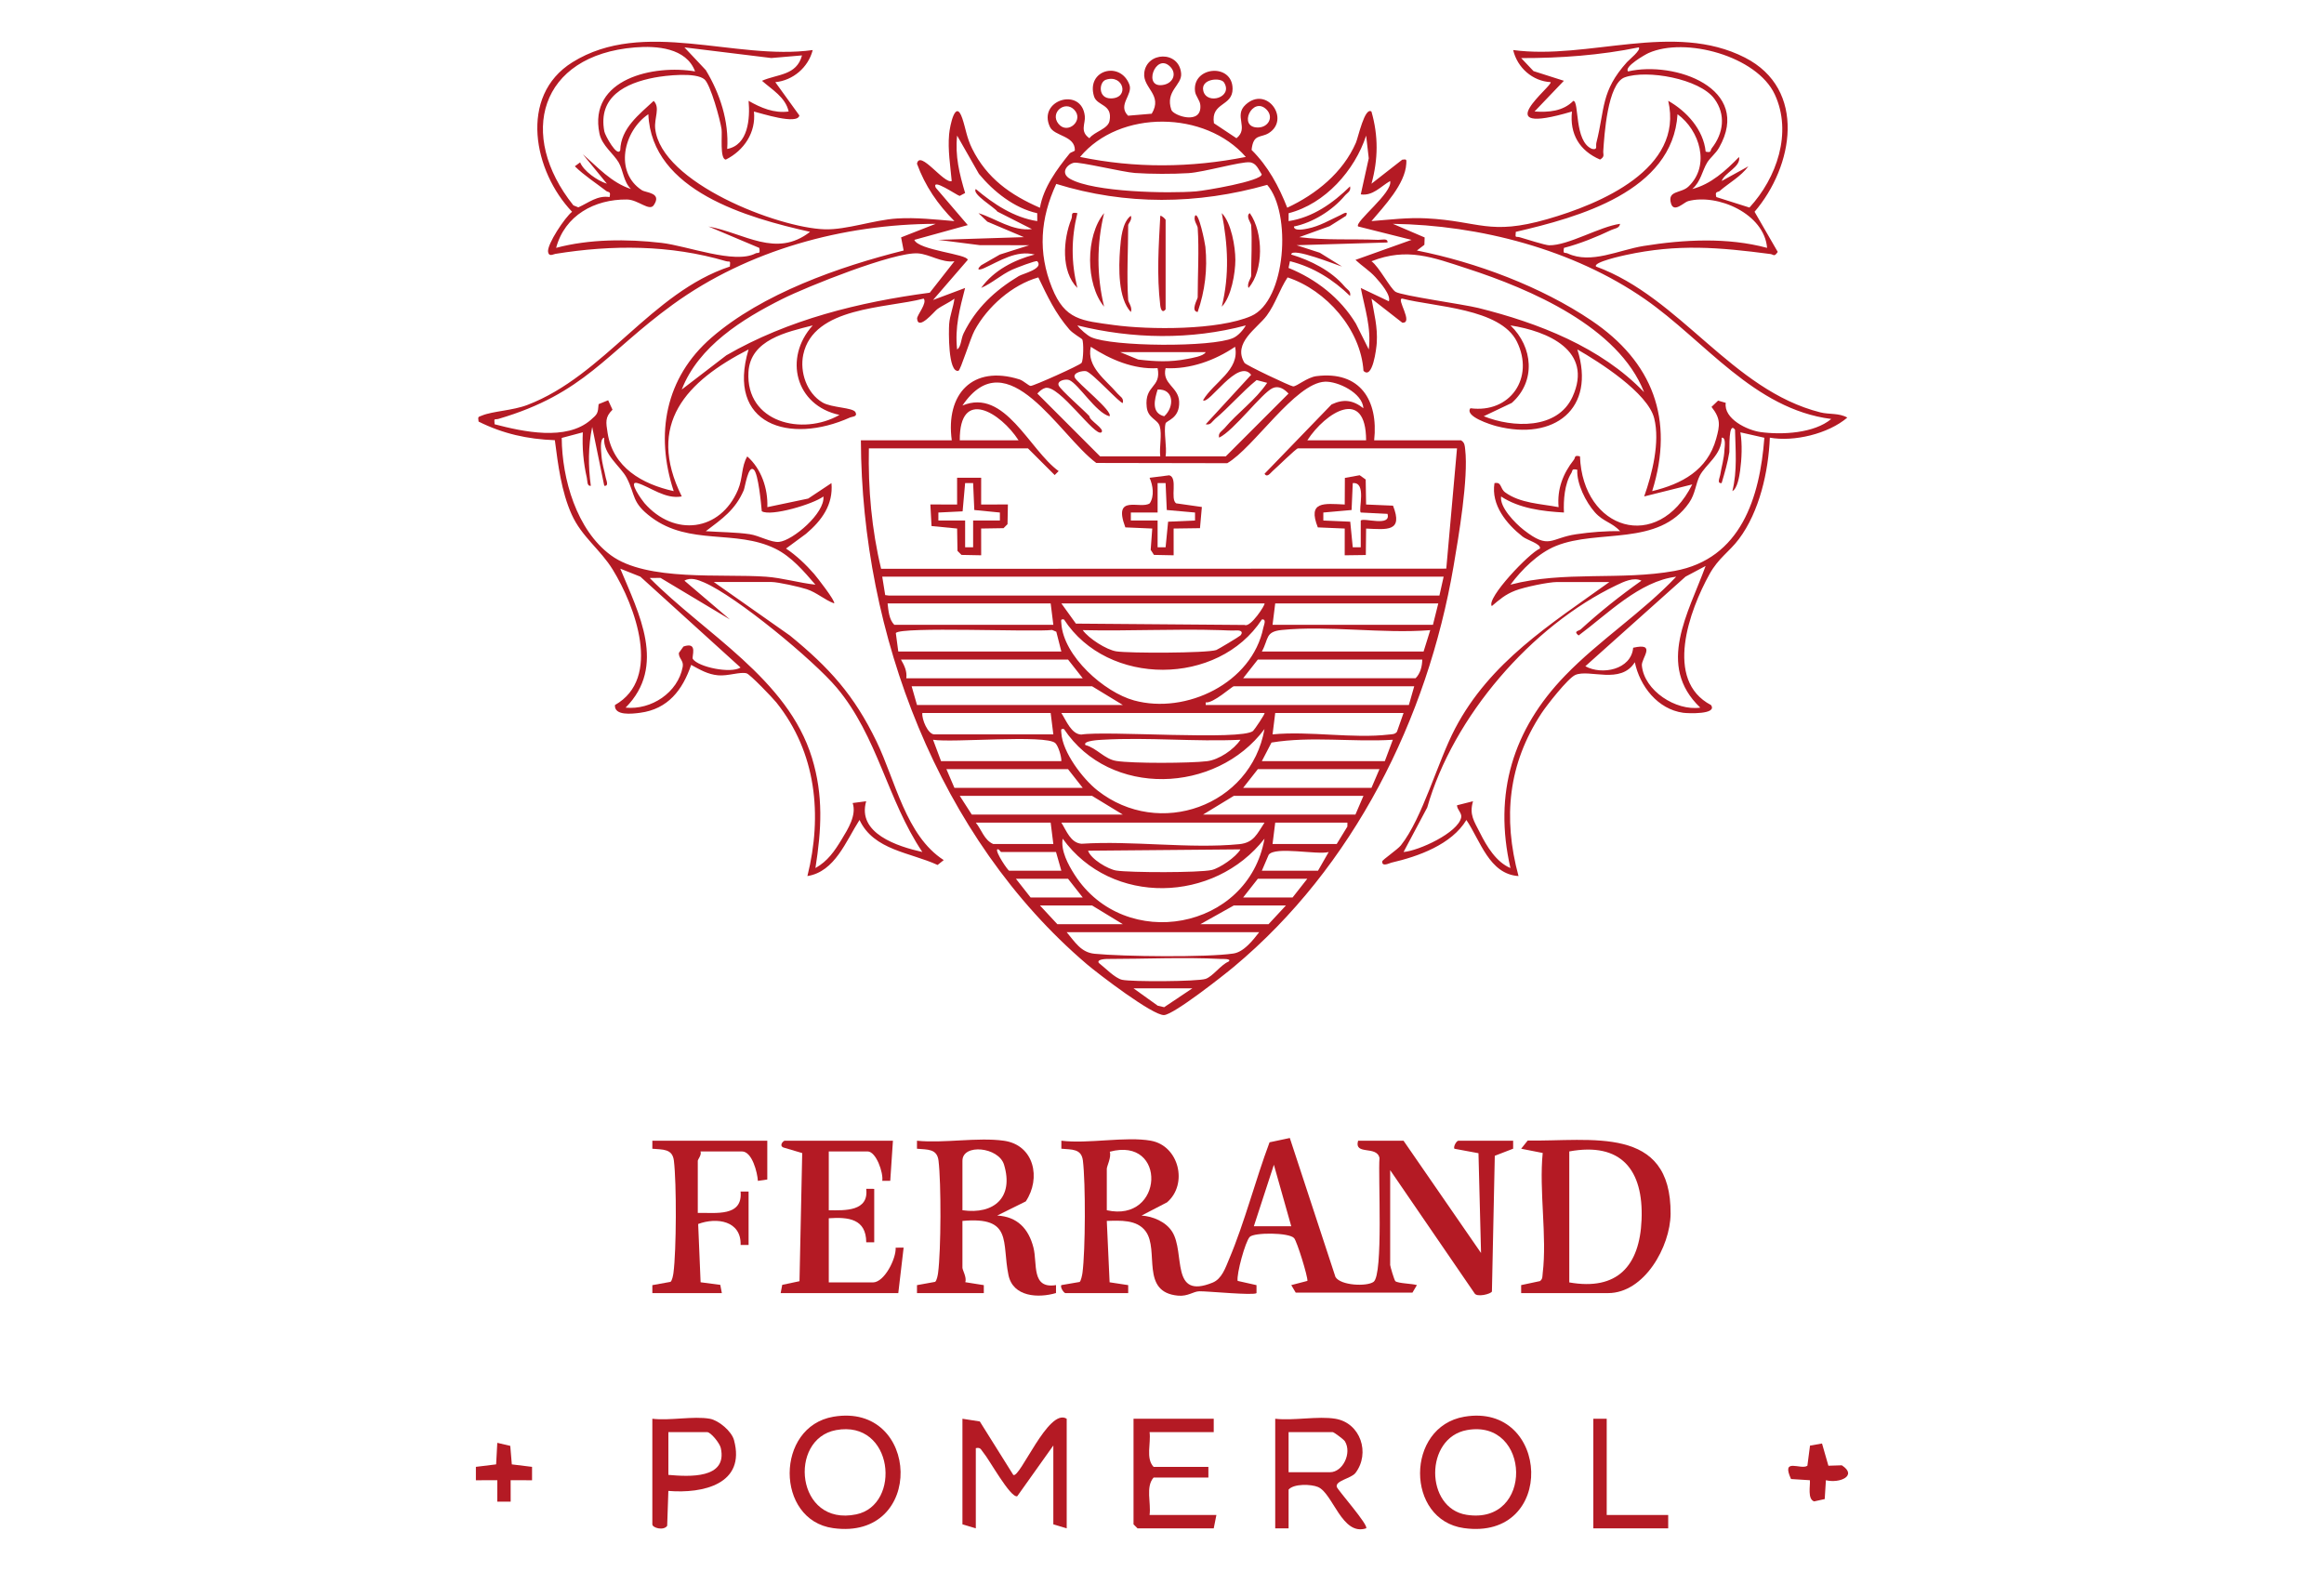
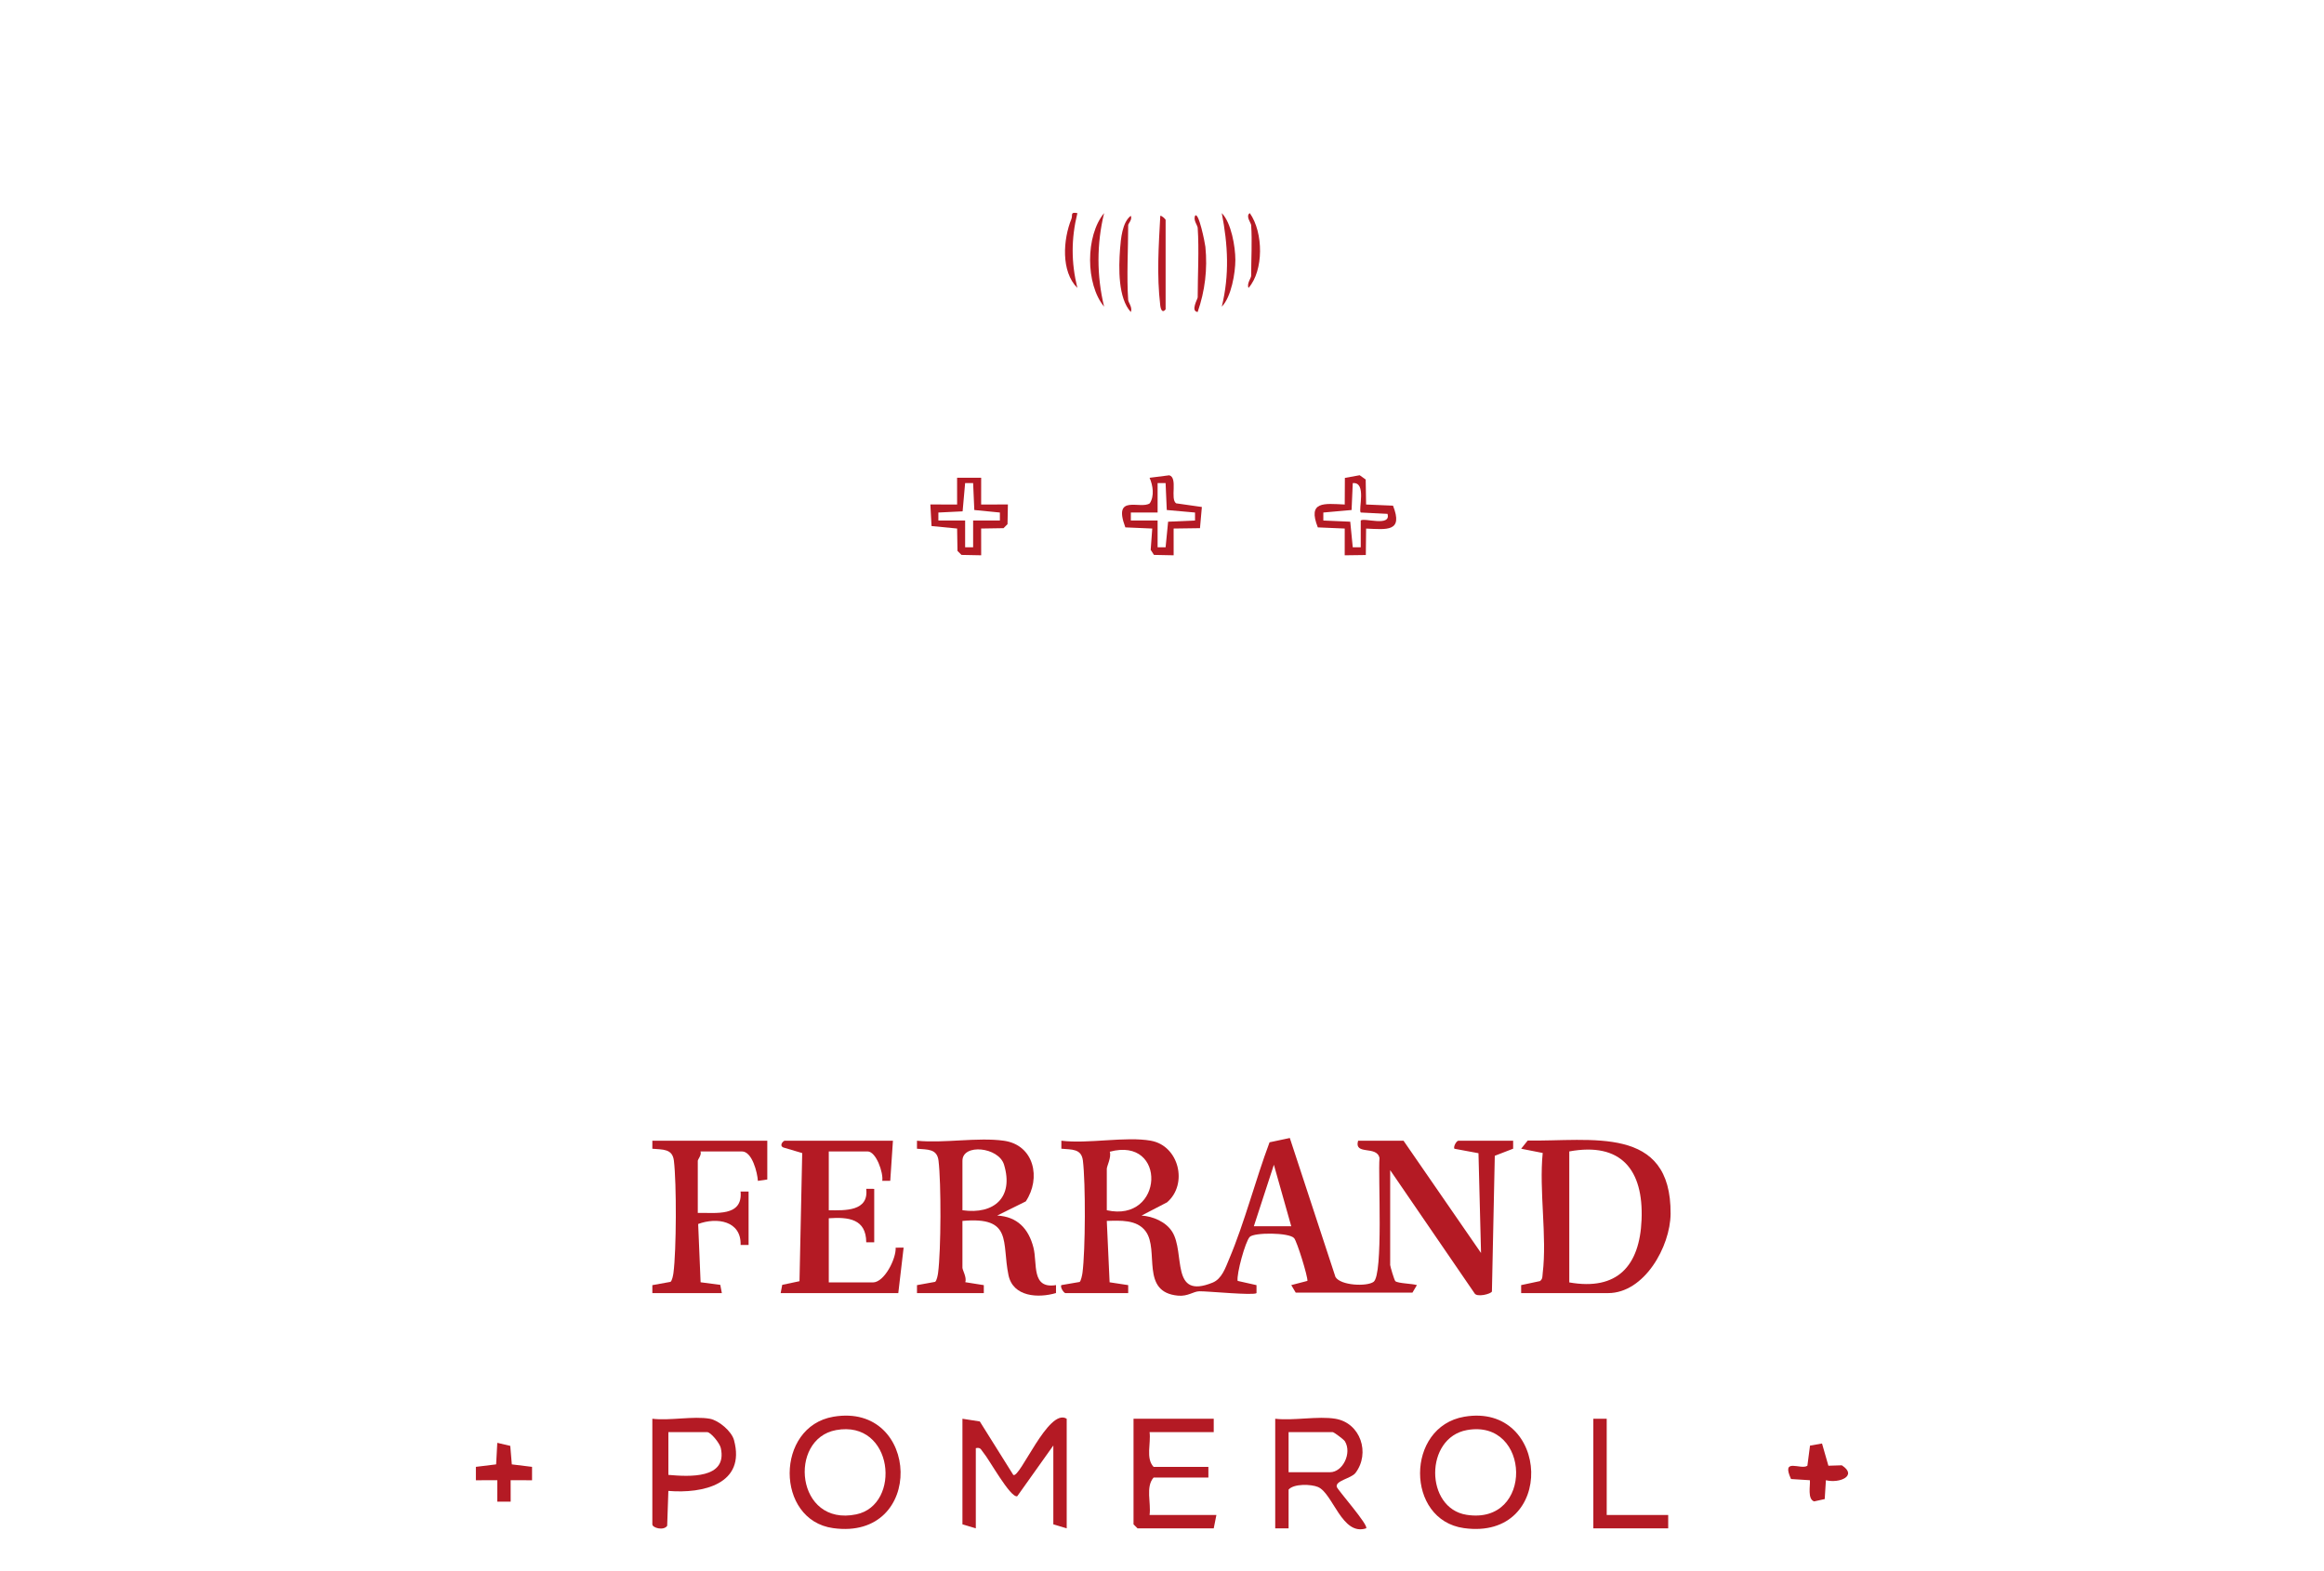
<svg xmlns="http://www.w3.org/2000/svg" id="Calque_1" version="1.2" viewBox="0 0 500 338">
  <g id="d7N6f4">
    <g>
-       <path d="M153.576,125.221l16.376,11.519c8.527,6.965,13.804,12.822,18.627,22.784,4.091,8.449,6.305,20.274,14.46,25.524l-1.319,1.05c-5.882-2.724-13.735-3.147-16.796-9.685-2.924,4.527-5.275,11.133-11.215,12.072,3.263-13.104,1.921-26.58-6.665-37.333-.795-.996-5.662-6.068-6.409-6.283-1.358-.391-3.999.615-6.127.425-2.248-.201-3.905-1.212-5.808-2.244-1.835,5.387-4.988,9.518-10.987,10.304-1.731.227-5.576.693-5.414-1.664,10.181-5.753,4.337-21.311-.481-29.153-2.67-4.345-6.663-7.033-8.835-11.871-2.211-4.926-2.916-10.653-3.609-15.96-5.888-.216-11.144-1.381-16.409-4.002-.149-1.124-.123-.948.708-1.291,2.37-.976,6.576-1.061,9.793-2.288,16.516-6.305,26.691-24.19,43.562-29.776.161-1.491-.003-.914-.84-1.16-12.049-3.542-24.486-3.545-36.707-1.567-.473.077-1.396.691-1.565-.441-.241-1.614,3.649-7.459,5.168-8.617-8.219-8.582-11.613-24.874.057-32.161,15.291-9.549,35.074-.312,51.713-2.633-.962,3.753-4.253,6.538-8.048,6.906l5.178,7.169c-.413,2.087-8.219-.472-9.777-.847.48,4.505-2.148,8.387-6.046,10.336-1.337-.064-.742-5.289-.92-6.539-.285-2.001-2.354-9.564-3.667-10.712-1.831-1.6-8.376-.848-10.767-.394-6.256,1.188-12.2,4.127-10.785,11.596.162.854,2.788,5.641,3.422,4.043.136-4.775,4.085-7.697,7.191-10.621,1.468,1.454.083,3.689.331,5.973,1.268,11.649,26.408,21.345,36.461,21.654,4.71.145,10.579-2.018,15.552-2.326,4.156-.258,8.246.223,12.36.563-3.579-3.594-6.301-7.536-8.054-12.348.605-3.119,5.828,4.429,7.476,3.724-.3-3.342-.866-6.662-.562-10.052.168-1.874,1.384-7.734,2.837-3.431.763,2.262.927,4.111,2.116,6.511,3.162,6.378,8.212,9.949,14.587,12.727.757-4.368,3.633-8.271,6.36-11.641.318-.393,1.154-.45,1.157-.757.026-3.141-4.405-2.985-5.359-4.994-2.76-5.809,6.834-8.725,7.5-2.317.167,1.611-1.135,3.27.989,4.744,1.098-1.437,3.992-1.975,4.331-3.734.708-3.677-2.704-3.148-3.346-5.288-1.713-5.712,5.681-7.649,7.612-2.519.83,2.206-2.62,4.355-.28,6.697l5.089-.43c2.454-4.077-1.937-5.474-1.61-8.752.46-4.616,7.508-4.889,7.939.091.219,2.534-3.493,3.741-2.109,7.83.428,1.264,6.64,3.378,6.234-1.039-.099-1.076-1.016-1.889-1.14-2.961-.619-5.369,8.065-6.137,8.083-.526.012,3.848-4.729,2.86-4.012,7.411l4.846,3.221c2.767-2.169-.671-4.804,1.97-7.218,4.581-4.189,9.681,3.189,4.964,6.121-1.734,1.078-3.312.077-3.682,3.614,3.561,3.521,5.86,7.826,7.672,12.433,6.221-2.901,11.969-7.546,14.773-13.975.488-1.119,1.89-7.768,3.343-6.714,1.513,5.246,1.45,10.276.011,15.525l6.617-5.171c.967-.126.917-.043.869.861-.235,4.405-4.796,9.16-7.491,12.356,3.934-.308,7.838-.802,11.815-.594,11.44.599,13.512,3.757,26.01.176,11.357-3.254,29.413-10.799,26.023-25.459,3.963,2.226,7.576,6.207,8.052,10.929,1.325.327.944-.26,1.311-.727,2.522-3.204,3.078-7.235.561-10.642-3.202-4.335-14.531-6.316-19.291-4.609-3.706,1.329-4.392,12.519-4.612,15.856-.051.775.385,1.184-.689,1.832-4.418-1.901-6.569-5.484-6.047-10.336-18.811,5.578-3.912-5.664-4.598-6.323-3.885-.209-7.155-3.108-8.049-6.905,16.204,2.167,34.5-6.21,49.854,1.617,13.392,6.826,10.45,23.397,2.08,33.177l4.988,8.634c-.79,1.174-.862.55-1.579.456-11.106-1.451-19.881-2.219-31.093.207-.681.147-7.132,1.552-6.42,2.486,18.206,6.68,29.174,26.577,48.283,31.381,1.873.471,4.024.1,5.777,1.119-4.137,3.523-11.499,5.248-16.671,4.317-.291,7.273-2.229,15.931-6.658,21.817-2.091,2.778-4.377,4.055-6.298,7.505-4.359,7.828-9.853,22.888.294,28.203,1.464,2.07-4.974,1.805-5.986,1.664-5.484-.765-9.33-5.737-10.399-10.874-3.025,4.87-9.757,1.425-12.794,2.732-1.592.685-6.199,6.592-7.286,8.246-7.17,10.909-8.332,22.451-4.944,35.028-6.302-.405-8.207-7.626-11.214-12.063-3.192,5.293-10.33,7.839-16.127,9.178-.425.098-2.077.987-1.979-.274.026-.334,3.283-2.531,4.014-3.451,4.647-5.843,7.894-17.964,11.668-25.142,7.529-14.32,20.419-22.353,33.194-31.511h-11.215c-1.919,0-7.136,1.099-9.071,1.857-2.149.842-3.316,1.885-5.014,3.319-1.257-1.645,8.086-11.477,10.351-12.372.319-.997-2.753-1.804-3.74-2.585-3.455-2.732-6.796-6.774-6.038-11.497,1.596-.326,1.16,1.159,2.304,1.993,3.232,2.356,7.681,2.448,11.493,3.178-.351-3.884.944-7.228,3.288-10.199.366-.463-.019-1.056,1.312-.729.571,15.818,16.713,20.91,24.156,6.037l-10.347,2.588c1.721-4.836,3.445-11.724,2.158-16.823-1.38-5.466-11.819-12.118-16.533-14.807,4.055,12.809-5.013,19.695-17.379,16.51-1.273-.328-6.943-2.119-5.63-3.857,8.548,1.131,13.848-6.529,10.007-14.323-3.551-7.205-17.727-7.474-24.668-9.267-1.404-.071,2.537,5.359.002,5.178l-6.619-5.169c.571,3.303,1.335,6.05,1.133,9.483-.076,1.297-.909,8.017-2.862,6.05-.575-8.912-8.016-17.374-16.327-20.105-1.74,2.624-2.586,5.642-4.48,8.211-2.021,2.74-7.409,5.876-4.797,10.172.302.496,9.88,5.03,10.46,5.064.796.047,2.976-1.949,5.061-2.207,9.315-1.153,13.331,5.141,12.381,13.814h18.692c.821.505.794,1.147.892,1.984.719,6.123-1.406,18.717-2.511,25.155-5.636,32.846-21.536,64.676-47.283,86.152-2.257,1.882-12.858,10.226-14.979,10.365-2.392.156-14.215-8.891-16.623-10.943-31.928-27.21-48.474-71.193-48.618-112.713h19.555c-1.365-9.954,4.462-16.277,14.546-13.113.884.278,1.975,1.378,2.423,1.407.6.038,10.615-4.452,10.951-4.95.418-.62.489-4.478.138-5.081-.088-.151-2.049-1.281-2.767-2.119-3.058-3.565-4.655-7.018-6.668-11.197-5.63,1.592-10.981,6.313-13.742,11.461-.891,1.662-2.996,8.536-3.45,8.634-2.263.489-2.093-8.692-1.994-10.052.136-1.867.914-3.631,1.134-5.474-1.157.886-2.57,1.435-3.734,2.299-.545.405-4.052,4.687-4.297,2.02-.069-.75,2.251-3.385,1.413-4.329-8.039,2.125-23.71,1.696-25.905,12.053-.787,3.71.73,8.285,4.145,10.299,1.971,1.163,6.582,1.054,7.096,2.109.482.99-.689.9-1.152,1.108-13.066,5.884-26.711,1.553-21.854-14.633-13.386,6.866-22.111,16.012-14.375,31.629-3.541.661-6.766-2.04-9.499-2.864-2.265-.683,1.041,3.81,1.462,4.293,6.393,7.329,16.32,6.15,20.13-2.851,1.081-2.553.696-4.987,2.001-7.19,3.017,2.67,4.465,6.888,4.319,10.916l8.787-1.845,5.008-3.328c.416,4.664-2.112,8.067-5.475,10.911l-4.303,3.171c2.213,1.468,4.306,3.469,6.05,5.463.552.631,4.701,5.946,4.304,6.33-2.061-.747-3.698-2.32-5.87-3.039-1.566-.519-6.218-1.559-7.643-1.559h-12.366ZM149.547,15.365c-1.893-5.081-8.277-5.543-12.928-5.165-20.593,1.674-25.345,18.846-13.26,33.978l1.066.434c2.236-1.002,4.09-2.618,6.721-2.215.325-1.327-.249-.945-.726-1.315-2.254-1.747-4.692-3.296-6.745-5.305l1.135-.844c.757,1.862,3.702,3.945,5.761,4.585l-5.17-6.321c3.229,2.79,6.125,6.087,10.347,7.471-1.637-1.606-1.64-3.987-2.632-5.702-1.095-1.895-3.603-3.646-4.139-6.213-2.468-11.831,11.738-14.906,20.571-13.388ZM172.553,11.918l-6.607.565-18.692-2.29,4.596,4.888c3.047,5.048,5.007,11.002,4.605,16.963,4.539-.838,4.937-6.534,4.604-10.35,2.654,1.51,5.464,2.718,8.619,2.297-.696-3.101-3.581-4.686-5.737-6.611,3.322-1.474,7.43-1.087,8.612-5.462ZM350.024,13.38c.492-.548,3.117-2.644,2.55-3.189-8.286,1.701-16.825,2.324-25.298,2.306l2.652,2.8,6.536,2.083-6.315,6.608c2.98.2,6.123-.021,8.34-2.284,1.333.01.135,8.749,4.034,10.336,1.293.253.735-.547.936-1.342,1.865-7.382.939-11.053,6.566-17.319ZM369.257,42.396l7.133,2.259c5.86-6.351,9.265-16.11,5.451-24.328-3.841-8.276-19.28-12.45-27.176-8.912-.704.316-5.354,2.968-4.384,3.95,9.978-2.308,26.864,3.598,19.567,16.409-.74,1.3-1.901,2.127-2.553,3.198-1.076,1.767-1.366,4.116-3.213,5.696,4.02-1.02,7.255-3.991,10.068-6.893.442,2.113-3.083,3.349-3.741,5.168l5.748-3.16c-1.664,2.231-4.126,3.535-6.168,5.299-.409.353-1.084-.024-.732,1.315ZM251.779,14.361c-3.174-3.239-6.131,4.944-1.331,3.87,1.961-.439,2.761-2.41,1.331-3.87ZM237.916,17.157c-1.484.499-1.735,4.025,1.072,4.015,4.125-.016,2.724-5.29-1.072-4.015ZM263.349,17.747c-.731-1.166-5.116-.814-4.458,1.822.768,3.078,6.461,1.373,4.458-1.822ZM231.074,23.567c-2.002-2.009-5.256.696-3.355,3.065,1.98,2.467,5.62-.791,3.355-3.065ZM272.485,23.567c-3.009-3.02-6.295,3.928-1.805,3.863,2.219-.032,3.404-2.258,1.805-3.863ZM174.282,49.882c-13.329-2.991-34.096-8.762-34.794-25.31-5.359,3.628-7.36,12.469-1.398,16.346.905.588,4.402.506,2.564,3.226-.95,1.406-3.346-1.192-5.774-1.22-6.953-.078-13.361,3.407-15.232,10.402,7.163-1.912,15.26-1.924,22.638-1.076,5.611.645,15.771,4.632,20.248,2.277.582-.306,1.098.306.817-1.192l-10.922-4.605c7.733,1.415,14.524,6.854,21.852,1.15ZM380.181,53.327c-.581-7.311-10.613-11.737-16.977-10.06-.895.236-3.065,2.605-3.685.527-.859-2.879,2.141-2.134,3.741-3.654,4.784-4.545,2.407-12.115-2.344-15.567-1.038,16.639-21.35,22.189-34.796,25.307-.157,1.486-.004.917.842,1.163,1.271.37,5.482,1.716,6.33,1.728,4.138.06,10.9-4.037,15.261-4.615-.15.997-1.165.98-1.85,1.307-3.141,1.501-6.849,3.002-10.228,3.87-.238,1.482.152.891.81,1.198,5.048,2.348,10.975-.75,16.325-1.611,8.67-1.395,18.069-1.88,26.571.407ZM268.032,33.766c-8.679-9.999-27.149-10.251-35.659,0,11.865,2.458,23.79,2.346,35.659,0ZM223.157,45.873c-4.929-1.087-9.395-4.645-12.542-8.461l-4.694-8.238c-.461,4.41.489,8.198,1.721,12.351l-1.174.629c-.575-.113-6.129-4.016-5.149-1.774l6.894,8.051-11.5,3.178c.912,2.256,11.502,3.051,11.491,4.308l-7.462,8.63,6.896-2.588c-1.158,4.477-2.235,8.491-1.717,13.223.889-.535.804-2.256,1.403-3.477,2.658-5.421,6.742-9.215,11.855-12.3.876-.529,5.471-1.58,3.987-3.197-.23-.25-4.674,1.481-5.379,1.805-2.492,1.145-4.279,2.889-6.696,3.939,2.699-3.793,7.152-6.054,11.509-7.184-3.927-1.02-7.525,1.415-10.884,2.927-.959.432-1.841.502-.617-.618l4.018-2.309,6.324-2.007-10.632-.012-8.918-1.139,18.399-.587-7.874-3.333-1.901-1.832c3.809,1.194,7.275,3.911,11.5,3.439l-7.434-3.773c-.558-.874-5.578-3.795-4.636-4.848,3.778,3.197,8.218,6.143,13.22,6.899l-.01-1.7ZM292.766,41.821l1.718-7.766-.563-4.88c-2.454,7.507-8.847,14.694-16.674,16.698l-.01,1.7c5.212-.789,9.575-3.887,13.22-7.474.253,1.08-.602,1.368-1.144,2.014-2.642,3.155-6.895,5.804-10.926,6.619-.017,1.111,2.405.554,3.021.43,2.483-.501,4.666-1.81,6.925-2.852.428-.197,1.877-1.159,1.272.119l-3.527,2.227-6.541,2.365c5.651.723,11.3.349,16.97.581.698.029,2.138-.435,2.004.569l-19.549.587,4.986,1.619,4.788,2.971c-.972-.242-10.911-4.301-10.933-2.583,4.187,1.26,8.643,3.49,11.509,6.902.542.646,1.398.932,1.145,2.013-3.644-3.546-7.93-6.233-12.927-7.485l-.308,1.448c5.946,2.421,11.136,6.461,14.488,11.979l2.773,5.558c.584-4.615-.849-8.793-1.717-13.222l6.04,2.869c.521-1.3-1.833-4.034-2.874-5.178-1.342-1.474-2.886-2.394-4.308-3.733l12.062-4.306-11.497-2.887c-.838-.949,7.529-7.286,6.894-9.774-2.026,1.157-3.725,3.26-6.318,2.872ZM231.047,35.017c-1.505.353-3.008,2.228-.806,3.475,5.07,2.873,21.079,3.167,27.077,2.683,1.921-.155,14.037-2.186,14.139-3.658-.702-1.056-1.146-2.454-2.571-2.598-1.917-.194-9.883,2.126-13.192,2.331-3.388.21-8.141.2-11.525-.034-2.51-.174-12.007-2.462-13.122-2.2ZM227.253,39.568c-3.442,7.428-3.998,14.706-.908,22.374,2.78,6.9,6.343,7.04,13.291,7.99,7.637,1.044,22.501,1.132,29.548-1.938,7.554-3.29,8.716-22.206,3.448-28.222-15.002,4.257-30.436,4.418-45.379-.204ZM201.311,48.157c-19.894.053-40.385,5.64-56.543,17.355-14.367,10.416-19.002,19.178-37.515,24.609-.839.246-1.001-.328-.84,1.161,6.126,1.602,15.414,3.621,20.652-.907,1.503-1.299,1.562-1.391,1.725-3.424l2.052-.836.934,2.035c-1.646,1.628-1.415,2.679-1.053,5.005,1.16,7.44,7.442,11.009,14.221,12.511-4.049-12.295-1.798-24.415,8.116-33.013,10.941-9.489,27.493-15.281,41.355-18.755l-.547-2.826,7.444-2.915ZM393.99,90.143c-16.652-2.132-27.218-16.851-40.08-25.781-15.421-10.707-35.575-15.939-54.242-16.205l6.838,2.93-.054,1.577-1.611,1.233c12.777,2.542,26.724,7.76,37.562,15.069,13.134,8.857,17.908,21.227,13.056,36.699,6.391-1.548,11.878-4.484,13.763-11.248.83-2.977,1.001-4.333-.997-6.875l1.414-1.349,1.649.477c-.489,3.433,4.619,5.9,7.509,6.292,4.649.631,11.523.254,15.191-2.82ZM205.34,56.208c-2.723.375-5.315-1.515-7.847-1.694-5.121-.362-23.88,7.156-29.181,9.81-8.583,4.297-18.017,10.168-21.635,19.483l9.597-7.364c13.318-7.688,28.566-11.453,43.765-13.469l5.301-6.766ZM353.724,84.385c-5.519-14.083-24.461-22.187-38.086-26.613-7.384-2.399-12.905-4.595-20.573-1.563,1.589,1.103,4.083,5.92,5.198,6.586,1.41.841,14.588,2.666,17.812,3.469,12.861,3.203,26.387,8.444,35.65,18.121ZM174.857,70.012c-5.599,1.429-13.437,3.069-13.829,10.041-.61,10.856,11.601,13.786,19.578,9.218-9.468-2.023-12.073-12.265-5.749-19.259ZM268.031,70.012c-11.817,3.155-24.402,2.936-36.234 0.0.528.789,2.148,2.165,2.934,2.524,4.551,2.082,26,2.213,30.56.193,1.087-.482,2.157-1.69,2.741-2.717ZM319.225,89.554c6.187,2.491,15.85,2.929,19.097-4.185,4.539-9.945-5.389-14.123-13.35-15.357,4.864,4.655,5.504,12.034.287,16.673l-6.034,2.869ZM236.686,98.189h12.941c-.248-1.963.422-4.675-.118-6.496-.444-1.497-2.532-1.656-2.799-4.126-.522-4.82,3.206-4.044,2.345-8.361-5.132.315-10.172-1.846-14.376-4.598-.956,4.343,3.211,7.067,5.748,10.063.546.645,1.391.94,1.142,2.015-.343.392-6.561-6.496-7.877-6.822-.67-.166-2.921.289-2.463,1.348.496,1.148,8.373,7.35,7.465,8.35-2.932-.784-6.642-6.948-8.645-7.789-.747-.314-2.721.125-2.271,1.165.425.982,5.385,5.272,6.615,6.614-.072.868,3.401,2.75,2.578,3.458-1.357,1.168-9.111-10.346-12.088-9.54-.639.173-1.257.71-1.701,1.203l13.505,13.516ZM250.777,98.189h12.941l13.505-13.516c-.92-.97-2.105-1.761-3.419-1.17-2.332,1.05-8.355,9.17-11.519,10.659-.251-1.078.6-1.369,1.143-2.014,2.862-3.398,6.691-6.051,9.198-9.781l-2.27-.596c-3.139,2.553-5.865,5.779-8.938,8.367-.646.544-.936,1.394-2.014,1.143l9.775-10.637c-2.805-3.706-9.161,6.593-10.35,5.461,2.306-3.896,7.958-6.479,6.896-11.497-4.348,2.952-9.67,4.866-14.951,4.602-.832,3.43,2.783,3.997,2.918,7.201.155,3.67-2.763,4.032-2.928,4.705-.446,1.822.341,5.031.012,7.073ZM259.404,75.758h-18.405l3.872,1.593c3.728.441,6.84.596,10.537-.124.981-.191,3.535-.567,3.995-1.469ZM221.157,96.463h-34.222c-.181,8.702.6,17.48,2.634,25.916l121.593-.039,2.306-25.877h-34.222c-.378,0-4.665,4.225-5.459,4.893-.456.384-1.155,1.507-1.727.573l14.418-14.91c2.597-1.234,4.631-.936,6.854.816-.201-3.297-5.508-5.838-8.292-5.711-6.404.292-15.339,14.256-21.004,17.533l-28.176-.052c-7.896-5.82-19.08-26.718-28.795-12.351,9.13-3.827,14.366,9.525,20.7,14.105l-.852.851-5.757-5.748ZM249.059,83.814c-.674,2.123-1.425,5.045,1.416,5.745,2.246-2.005,2.125-5.96-1.416-5.745ZM219.144,94.738c-3.853-5.971-12.721-11.461-12.653,0h12.653ZM293.914,94.738c-.032-11.519-8.716-6.057-12.653,0h12.653ZM130.002,104.511l-2.595-12.655c-.87,4.252-.876,8.372-.294,12.656-.856.144-.712-1.077-.858-1.715-.737-3.21-1.022-6.491-.865-9.783l-4.538,1.204c.06,8.801,3.196,19.828,10.581,25.25,7.739,5.681,23.916,3.935,33.352,4.608,3.556.254,7.113,1.335,10.646,1.714-2.491-2.882-5.156-6.04-8.639-7.747-8.532-4.181-18.412-.608-26.634-6.725-4.333-3.224-3.361-4.705-5.316-8.488-1.293-2.501-5.155-5.011-4.855-8.664-1.005.155-.645,3.016-.593,3.76.137,1.951.59,3.09.923,4.832.113.593.751,1.888-.316,1.753ZM373.282,92.44c-1.479-1.929-1.133,4.278-1.218,4.815-.359,2.277-1.01,4.485-1.662,6.68-1.076.135-.402-1.139-.307-1.743.296-1.876.826-3.416.915-5.419.028-.632.388-2.715-.593-2.607.046,3.701-3.499,5.769-4.734,8.21-.868,1.714-.933,3.844-2.269,5.781-6.562,9.512-19.578,5.617-28.659,9.304-3.838,1.558-7.38,5.098-9.782,8.33,11.413-3.016,23.775-.865,35.289-2.953,14.297-2.592,18.368-15.803,19.334-28.656l-5.159-1.164c.44,2.468.286,5.816-.06,8.275-.155,1.099-.572,3.821-1.661,4.37,1.087-4.397.668-8.754.567-13.222ZM162.196,101.066c-1.218-1.191-1.887,3.732-2.186,4.419-1.843,4.239-4.609,6.113-8.158,8.802,2.961.204,6.538.218,9.429.642,2.074.304,4.584,1.825,6.328,1.661,2.938-.276,9.925-6.22,9.544-9.775-2.168,1.654-11.294,4.362-13.257,3.18-.151-1.662-.741-7.992-1.7-8.93ZM339.348,101.064c-1.32-.268-.921.135-1.295.734-1.44,2.307-1.7,5.796-1.576,8.471-4.579-.257-9.606-.866-13.521-3.45-.347,2.285,2.987,5.727,4.877,7.202,5.55,4.331,5.684,1.738,11.301.917,3.088-.451,6.292-.714,9.42-.651-1.686-1.898-3.558-1.978-5.419-4.065-1.956-2.193-3.952-6.189-3.786-9.158ZM365.808,152.247c-9.545-9.098-2.511-20.37,1.145-30.477l-4.315,2.293-21.558,19.278c3.568,1.977,9.867.742,10.289-3.98,5.15-1.178,1.728,2.269,1.872,3.823.5,5.413,7.324,9.818,12.568,9.063ZM159.327,143.619l-21.561-19.554-4.316-1.717c3.989,9.626,10.011,20.951,1.147,29.899,5.509.552,11.255-3.225,12.284-8.773.256-1.381-.891-1.786-.828-2.998l.989-1.379c3.252-1.116,1.693,2.2,2.02,2.68,1.193,1.752,8.157,3.194,10.265,1.842ZM157.027,133.268l-14.925-8.938-2.326.026c11.838,11.986,29.711,21.686,34.918,38.701,2.482,8.11,2.044,15.455.744,23.706,2.641-1.488,4.097-3.626,5.634-6.151,1.381-2.269,3.254-5.243,2.375-7.843l2.908-.379c-1.998,6.914,6.735,9.722,12.083,10.916-7.523-11.163-9.593-24.846-18.42-35.351-4.984-5.931-21.645-19.689-28.543-22.645-1.272-.545-2.882-1.178-4.222-.379l9.775,8.337ZM310.593,124.071h-120.782l.637,3.962.771.099,118.467-.001.908-4.061ZM360.631,124.077c-7.902.962-14.74,8.005-20.997,12.644-1.237-.942.062-.955.452-1.312,4.13-3.774,8.492-7.245,13.065-10.478-1.682-.81-3.818.231-5.359.968-18.337,8.777-35.164,28.295-40.733,47.841l-5.091,9.569c3.254-.261,11.698-4.117,12.401-7.427.201-.945-.884-1.681-.905-2.623l3.451-.872c-.856,2.895.238,4.29,1.511,6.829,1.435,2.865,3.474,6.263,6.539,7.547-3.682-16.051.524-29.8,11.778-41.427,7.368-7.612,16.575-13.547,23.887-21.259ZM226.046,129.822h-35.084c.175,1.546.316,3.482,1.438,4.601h34.222l-.575-4.601ZM272.058,129.822h-43.712l3.131,4.348,36.303.289c1.268.635,4.542-4.442,4.278-4.637ZM309.443,129.822h-35.084l-.575,4.601h34.509l1.15-4.601ZM271.49,133.278c-9.377,14.374-33.182,14.495-42.576,0-.762-.145-.612.206-.571.85.445,7.046,9.237,14.816,15.65,16.57,11.188,3.06,25.405-3.748,27.812-15.669.119-.587.745-1.892-.315-1.751ZM193.262,140.175h35.084l-1.086-4.258-.904-.383c-4.086.497-32.626-.777-33.624.666l.529,3.975ZM262.568,135.574c-9.853-.312-19.768.232-29.62,0,1.298,1.812,5.098,4.234,7.225,4.566,2.703.422,19.398.399,21.501-.285.32-.104,5.005-2.913,5.204-3.142.581-.668.235-1.115-.811-1.074-1.419.056-2.196-.024-3.498-.065ZM271.483,140.175h34.797l1.433-4.601c-10.178.819-21.913-1.044-31.948-.033-3.589.362-2.769,1.886-4.281,4.634ZM232.947,145.927l-3.163-4.026h-35.947c.717,1.252,1.351,2.516,1.15,4.026h37.96ZM305.992,141.9h-35.372l-3.163,4.026h37.097c1.043-1.031,1.423-2.592,1.438-4.026ZM234.96,147.652h-38.823l1.15,4.026h44.287l-6.614-4.026ZM304.266,147.652h-38.823c-.351,0-4.491,3.768-6.035,3.458l-.004.568h43.712l1.15-4.026ZM226.046,153.404h-27.607c-.166,1.333,1.202,4.601,2.588,4.601h25.594l-.575-4.601ZM272.058,153.404h-43.712c1.05,1.625,2.152,4.545,4.278,4.637,5.401-.88,34.416,1.338,36.964-.775.279-.231,2.655-3.726,2.47-3.862ZM301.966,153.404h-27.607l-.572,4.598c7.891-.769,17.314.953,25.048.035.635-.075,1.261-.012,1.711-.59l1.421-4.043ZM272.052,156.855c-10.408,13.963-33.291,14.75-43.138.004-.762-.145-.612.206-.571.85.262,4.152,4.603,9.856,7.782,12.36,13.271,10.455,32.996,3.331,35.927-13.215ZM202.464,163.756h25.882c.053-.985-.665-3.28-1.296-3.876-2.013-1.9-22.213-.026-26.307-.724l1.721,4.599ZM266.881,159.16c-9.808.465-19.833-.571-29.659-.005-.444.026-4.365.174-3.697,1.143,2.428.635,4.094,3.023,6.65,3.421,3.571.557,15.825.5,19.531.05,2.539-.308,5.749-2.489,7.176-4.609ZM271.483,163.756h26.457l1.724-4.597c-8.628.544-17.518-.812-26.105.599l-2.076,3.998ZM232.947,169.508l-3.163-4.026h-26.169l1.725,4.026h27.607ZM296.789,165.482h-26.169l-3.163,4.026h27.607l1.725-4.026ZM234.96,171.233h-28.47l2.588,4.026h32.496l-6.614-4.026ZM293.338,171.233h-27.895l-6.614,4.026h32.784l1.725-4.026ZM226.046,176.985h-16.104c1.243,1.537,1.824,3.774,3.738,4.601h12.941l-.575-4.601ZM272.058,176.985h-43.712c1.104,1.746,1.985,4.36,4.343,4.55,10.852-.722,23.284,1.132,33.94.087,3.137-.308,3.827-2.237,5.429-4.637ZM289.888,176.985h-15.529l-.575,4.601h13.804l2.294-3.748.007-.853ZM272.052,180.436c-10.79,13.854-32.907,14.543-43.421.003-.438,2.568,1.154,5.565,2.577,7.776,10.807,16.789,37.375,11.904,40.844-7.779ZM227.196,183.311h-11.791c-.176,0-.437-.725-.857-.575-.432.563,2.312,4.601,2.583,4.601h11.215l-1.15-4.026ZM266.881,182.741l-32.788.288c.616,1.821,4.297,3.992,6.081,4.271,2.926.457,17.868.485,20.515-.117,1.725-.392,5.245-2.79,6.192-4.442ZM271.483,187.337h12.078l2.3-4.02c-2.512.66-11.492-1.302-12.909.592l-1.47,3.428ZM232.947,193.089l-3.163-4.026h-11.215l3.163,4.026h11.215ZM281.26,189.063h-10.64l-3.163,4.026h10.64l3.163-4.026ZM234.96,194.814h-11.215l3.738,4.026h14.091l-6.614-4.026ZM276.659,194.814h-11.215l-7.189,4.026h14.666l3.738-4.026ZM270.908,200.566h-41.411c1.802,2.13,3.057,4.345,6.004,4.636,6.066.6,24.136.809,29.877-.055,2.245-.338,4.194-2.865,5.53-4.582ZM262.568,206.317c-7.818-.401-16.259,0-24.156,0-.146,0-2.581-.017-2.008.855,1.32,1.014,3.448,3.271,5.003,3.627,2.014.46,16.237.393,17.972-.194,1.571-.532,3.238-2.995,4.922-3.709.904-.695-1.545-.569-1.732-.579ZM256.529,212.644h-12.653l5.204,3.73,1.383.326,6.066-4.057Z" fill="#b41a24" />
      <path d="M247.614,245.428c6.034,1.073,8.043,9.323,3.475,13.252l-5.484,2.845c2.462.171,5.236,1.338,6.587,3.481,2.863,4.54-.473,14.679,8.695,10.949,1.998-.813,2.761-3.189,3.557-5.07,3.354-7.928,5.652-17.01,8.696-25.12l4.359-.926,9.82,29.9c1.127,1.871,6.753,2.094,8.194,1.053,2.14-1.545.949-22.862,1.282-26.634-.547-2.796-5.51-.497-4.608-3.732h9.778l16.674,24.156-.551-21.472-5.192-.962c-.247-.536.51-1.723.86-1.723h11.791l-0,1.715-3.949,1.525-.617,29.189c-.144.526-3.296,1.354-3.761.36l-18.13-26.462v20.418c0,.27.895,3.312,1.122,3.48.669.495,3.563.5,4.628.838l-.96,1.622-25.108-0-.961-1.622,3.475-.908c.091-.958-2.233-8.481-2.864-9.199-1.08-1.23-8.578-1.25-9.544-.266-.949.967-2.873,7.995-2.606,9.466l4.059.914.004,1.711c-.535.564-10.566-.426-12.296-.391-1.318.027-2.439,1.141-4.605.941-8.157-.754-3.973-9.729-6.93-13.817-1.891-2.613-5.574-2.334-8.383-2.263l.605,13.206,3.999.611.001,1.714h-13.516c-.307,0-1.188-1.257-.86-1.72l3.924-.675c.283-.18.552-1.49.614-1.963.638-4.865.686-19.273.093-24.145-.317-2.605-2.397-2.351-4.636-2.559l.003-1.722c5.747.718,13.826-.968,19.268,0ZM238.124,260.382c12.295,2.762,13.014-15.942.638-12.59.391,1.188-.638,3.09-.638,3.675v8.915ZM277.809,263.833l-3.738-13.234-4.314,13.234h8.052Z" fill="#b41a24" />
      <path d="M327.272,278.212l-.003-1.722,4.037-.86c.632-.423.523-1.067.6-1.7.964-7.915-.811-17.734.002-25.869l-4.635-.914,1.412-1.766c13.608.245,30.91-3.457,30.736,15.8-.063,7.01-5.628,17.03-13.455,17.03h-18.692ZM337.625,247.728v28.182c10.295,1.819,15.147-3.499,15.553-13.487.437-10.747-4.406-16.74-15.553-14.695Z" fill="#b41a24" />
      <path d="M215.98,245.428c6.528.915,8.047,8.072,4.711,13.053l-6.145,3.045c4.326.228,6.756,2.828,7.794,6.875.895,3.488-.522,8.953,4.86,8.087l-.006,1.712c-3.847,1.13-9.246.828-10.223-3.857-1.476-7.082.991-12.649-9.907-11.661v10.065c0,.497.965,2.081.622,3.118l3.978.632.001,1.714h-14.379l.001-1.714,3.9-.706c.357-.253.574-1.421.641-1.935.637-4.867.685-19.274.092-24.147-.317-2.605-2.397-2.351-4.636-2.559l.003-1.722c5.809.583,13.074-.787,18.692,0ZM207.066,260.382c6.823.981,11.077-2.791,8.946-9.808-1.155-3.802-8.946-4.592-8.946-.832v10.64Z" fill="#b41a24" />
      <path d="M192.112,245.428l-.578,8.63-1.719-0c.278-1.687-1.303-6.33-3.167-6.33h-8.34v12.653c3.524.055,8.647.261,8.056-4.604l1.722.003v11.503l-1.715 0c-.036-5.062-3.836-5.468-8.062-5.176v13.804h9.49c2.47,0,5.031-5.13,4.899-7.477l1.713-.003-1.148,9.781h-25.307l.337-1.777,3.715-.786.584-27.568-4.071-1.205c-.958-.449.017-1.448.298-1.448h23.294Z" fill="#b41a24" />
      <path d="M165.08,245.428v8.34l-2.023.298c-.109-1.782-1.223-6.337-3.441-6.337h-8.915c.314.734-.575,1.704-.575,2.013v11.215c3.862-.076,9.715.894,9.206-4.604l1.722.003v11.503l-1.715 0c.163-5.208-5.11-6.017-9.132-4.519l.524,12.539,4.234.557.338,1.776h-14.954l.001-1.714,3.9-.706c.357-.253.574-1.42.641-1.935.637-4.866.685-19.275.092-24.147-.317-2.605-2.397-2.351-4.636-2.559l.003-1.722h24.732Z" fill="#b41a24" />
      <path d="M207.066,305.244l3.734.581,7.203,11.498c1.375.931,7.58-14.578,11.494-12.078v23.581l-2.876-.863v-16.967l-7.773,10.927c-1.489.368-6.053-7.976-7.277-9.393-.516-.597-.55-1.202-1.63-.959v17.255l-2.876-.863v-22.719Z" fill="#b41a24" />
      <path d="M287.299,305.244c5.435.902,7.547,7.426,4.331,11.653-.909,1.195-4.346,1.646-4.033,2.994.147.632,6.994,8.354,6.314,8.931-5.198,1.703-7.12-7.542-10.362-8.9-1.473-.617-5.192-.739-6.314.563v8.34h-2.876v-23.581c3.943.459,9.181-.624,12.941,0ZM277.234,316.747h8.915c2.729,0,4.761-4.091,3.2-6.656-.239-.392-2.365-1.972-2.625-1.972h-9.49v8.627Z" fill="#b41a24" />
      <path d="M179.306,304.807c18.717-3.181,19.848,26.755-.085,23.966-12.433-1.74-12.463-21.833.085-23.966ZM179.881,307.681c-10.399,1.902-8.654,20.828,4.336,18.135,9.8-2.031,8.046-20.399-4.336-18.135Z" fill="#b41a24" />
      <path d="M315.042,304.807c18.49-3.156,19.916,26.742-.085,23.966-12.586-1.747-12.603-21.8.085-23.966ZM315.615,307.679c-9.148,1.646-9.062,16.815-.098,18.23,14.55,2.298,13.88-20.711.098-18.23Z" fill="#b41a24" />
      <path d="M261.13,305.244v2.876h-13.804c.331,2.385-.865,5.649.863,7.477h11.791v2.301h-11.791c-1.762,1.992-.504,5.498-.863,8.052h14.379l-.575,2.876h-16.392l-.863-.863v-22.719h17.255Z" fill="#b41a24" />
      <path d="M152.714,305.244c1.897.336,4.68,2.669,5.2,4.578,2.592,9.518-6.741,11.565-14.117,10.948l-.256,7.507c-.775,1.126-3.192.432-3.192-.315v-22.719c3.729.46,8.834-.625,12.366,0ZM143.799,317.322c4.44.389,12.755.899,11.279-5.774-.239-1.079-2.173-3.429-2.939-3.429h-8.34v9.202Z" fill="#b41a24" />
      <polygon points="345.677 305.244 345.677 325.949 358.906 325.949 358.906 328.825 342.801 328.825 342.801 305.244 345.677 305.244" fill="#b41a24" />
      <path d="M392.837,318.469l-.256,4.057-2.271.498c-1.482-.486-.808-3.362-.919-4.555l-4.056-.257c-2.195-4.752,2.116-1.871,3.519-2.862l.565-4.327,2.583-.454,1.373,4.781,2.885-.092c3.465,2.239-.462,3.947-3.423,3.211Z" fill="#b41a24" />
      <polygon points="109.783 311.08 110.116 315.06 114.469 315.593 114.469 318.475 109.862 318.469 109.868 323.076 106.986 323.076 106.992 318.469 102.385 318.475 102.385 315.593 106.738 315.058 106.992 310.423 109.783 311.08" fill="#b41a24" />
      <path d="M211.095,102.787l-.006,5.757,5.757-.006-.083,4.237-.862.861-4.812.078.006,5.757-4.237-.083-.861-.862-.078-4.812-5.503-.536-.254-4.641,5.757.006-.006-5.757h5.182ZM209.364,103.937h-1.72l-.541,6.079-5.216.254-0,1.72,5.758-.001-.001,5.758h1.721l-.001-5.758,5.758.001-0-1.72-5.503-.541-.254-5.791Z" fill="#b41a24" />
      <path d="M258.172,113.637l-5.672.078.006,5.757-4.237-.086-.703-1.091.338-4.58-5.79-.249c-2.774-7.33,3.276-3.794,5.249-5.176,1.041-1.571.686-3.86-.037-5.495l4.241-.537c1.904.536.121,5.092,1.473,6.032l5.536.788-.405,4.559ZM250.775,103.937l-1.72-0.0.001,6.333-5.758-.001v1.721l5.758-.001-.001,5.758,1.72-0.0.541-5.503,5.791-.254v-1.72s-6.079-.541-6.079-.541l-.254-5.791Z" fill="#b41a24" />
      <path d="M293.911,108.545l5.791.248c2.244,5.679-1.316,5.13-5.79,4.927l-.059,5.691-4.544.062.006-5.757-5.791-.248c-2.244-5.675,1.316-5.136,5.791-4.922l.03-5.724,3.187-.577,1.293.924.085,5.377ZM292.76,110.27c-.568-.567,1.34-6.636-1.719-6.327l-.254,5.785-6.079.541v1.72s5.791.254,5.791.254l.541,5.503,1.72 0-.001-5.758c.663-.663,6.589,1.44,5.758-1.432l-5.758-.288Z" fill="#b41a24" />
      <path d="M242.725,64.543c.037.549.975,1.611.569,2.588-2.749-2.968-2.627-9.452-2.319-13.541.166-2.206.477-5.795,2.319-7.165.359.837-.569,1.67-.569,2.013,0,5.203-.349,10.993,0,16.104Z" fill="#b41a24" />
      <path d="M237.543,65.98c-4.014-4.846-4.031-15.251,0-20.13-1.611,6.68-1.609,13.459,0,20.13Z" fill="#b41a24" />
      <path d="M257.679,49.013c-.037-.549-.974-1.612-.569-2.588.772-1.025,2.147,5.902,2.225,6.684.48,4.789-.087,9.5-1.663,14.017-1.586-.18.007-2.789.007-3.159,0-4.834.324-10.205,0-14.954Z" fill="#b41a24" />
      <path d="M250.777,66.556c-.682.902-1.052.016-1.154-.85-.774-6.585-.338-12.71.009-19.28.37-.042,1.145.765,1.145.863v19.268Z" fill="#b41a24" />
      <path d="M262.861,65.98c1.673-6.821,1.333-13.302 0-20.13,2.057,2.087,2.923,7.256,2.923,10.065,0,2.809-.867,7.979-2.923,10.065Z" fill="#b41a24" />
      <path d="M269.182,48.438c-.033-.485-1.258-1.964-.29-2.585,2.959,4.21,3,12.363-.279,16.101-.42-.935.569-2.143.569-2.588,0-3.542.238-7.449,0-10.928Z" fill="#b41a24" />
      <path d="M231.795,45.854c-1.349,5.505-1.352,10.607-.004,16.1-3.582-3.579-3.056-10.471-1.288-14.837.35-.866-.344-1.562,1.292-1.263Z" fill="#b41a24" />
    </g>
  </g>
</svg>